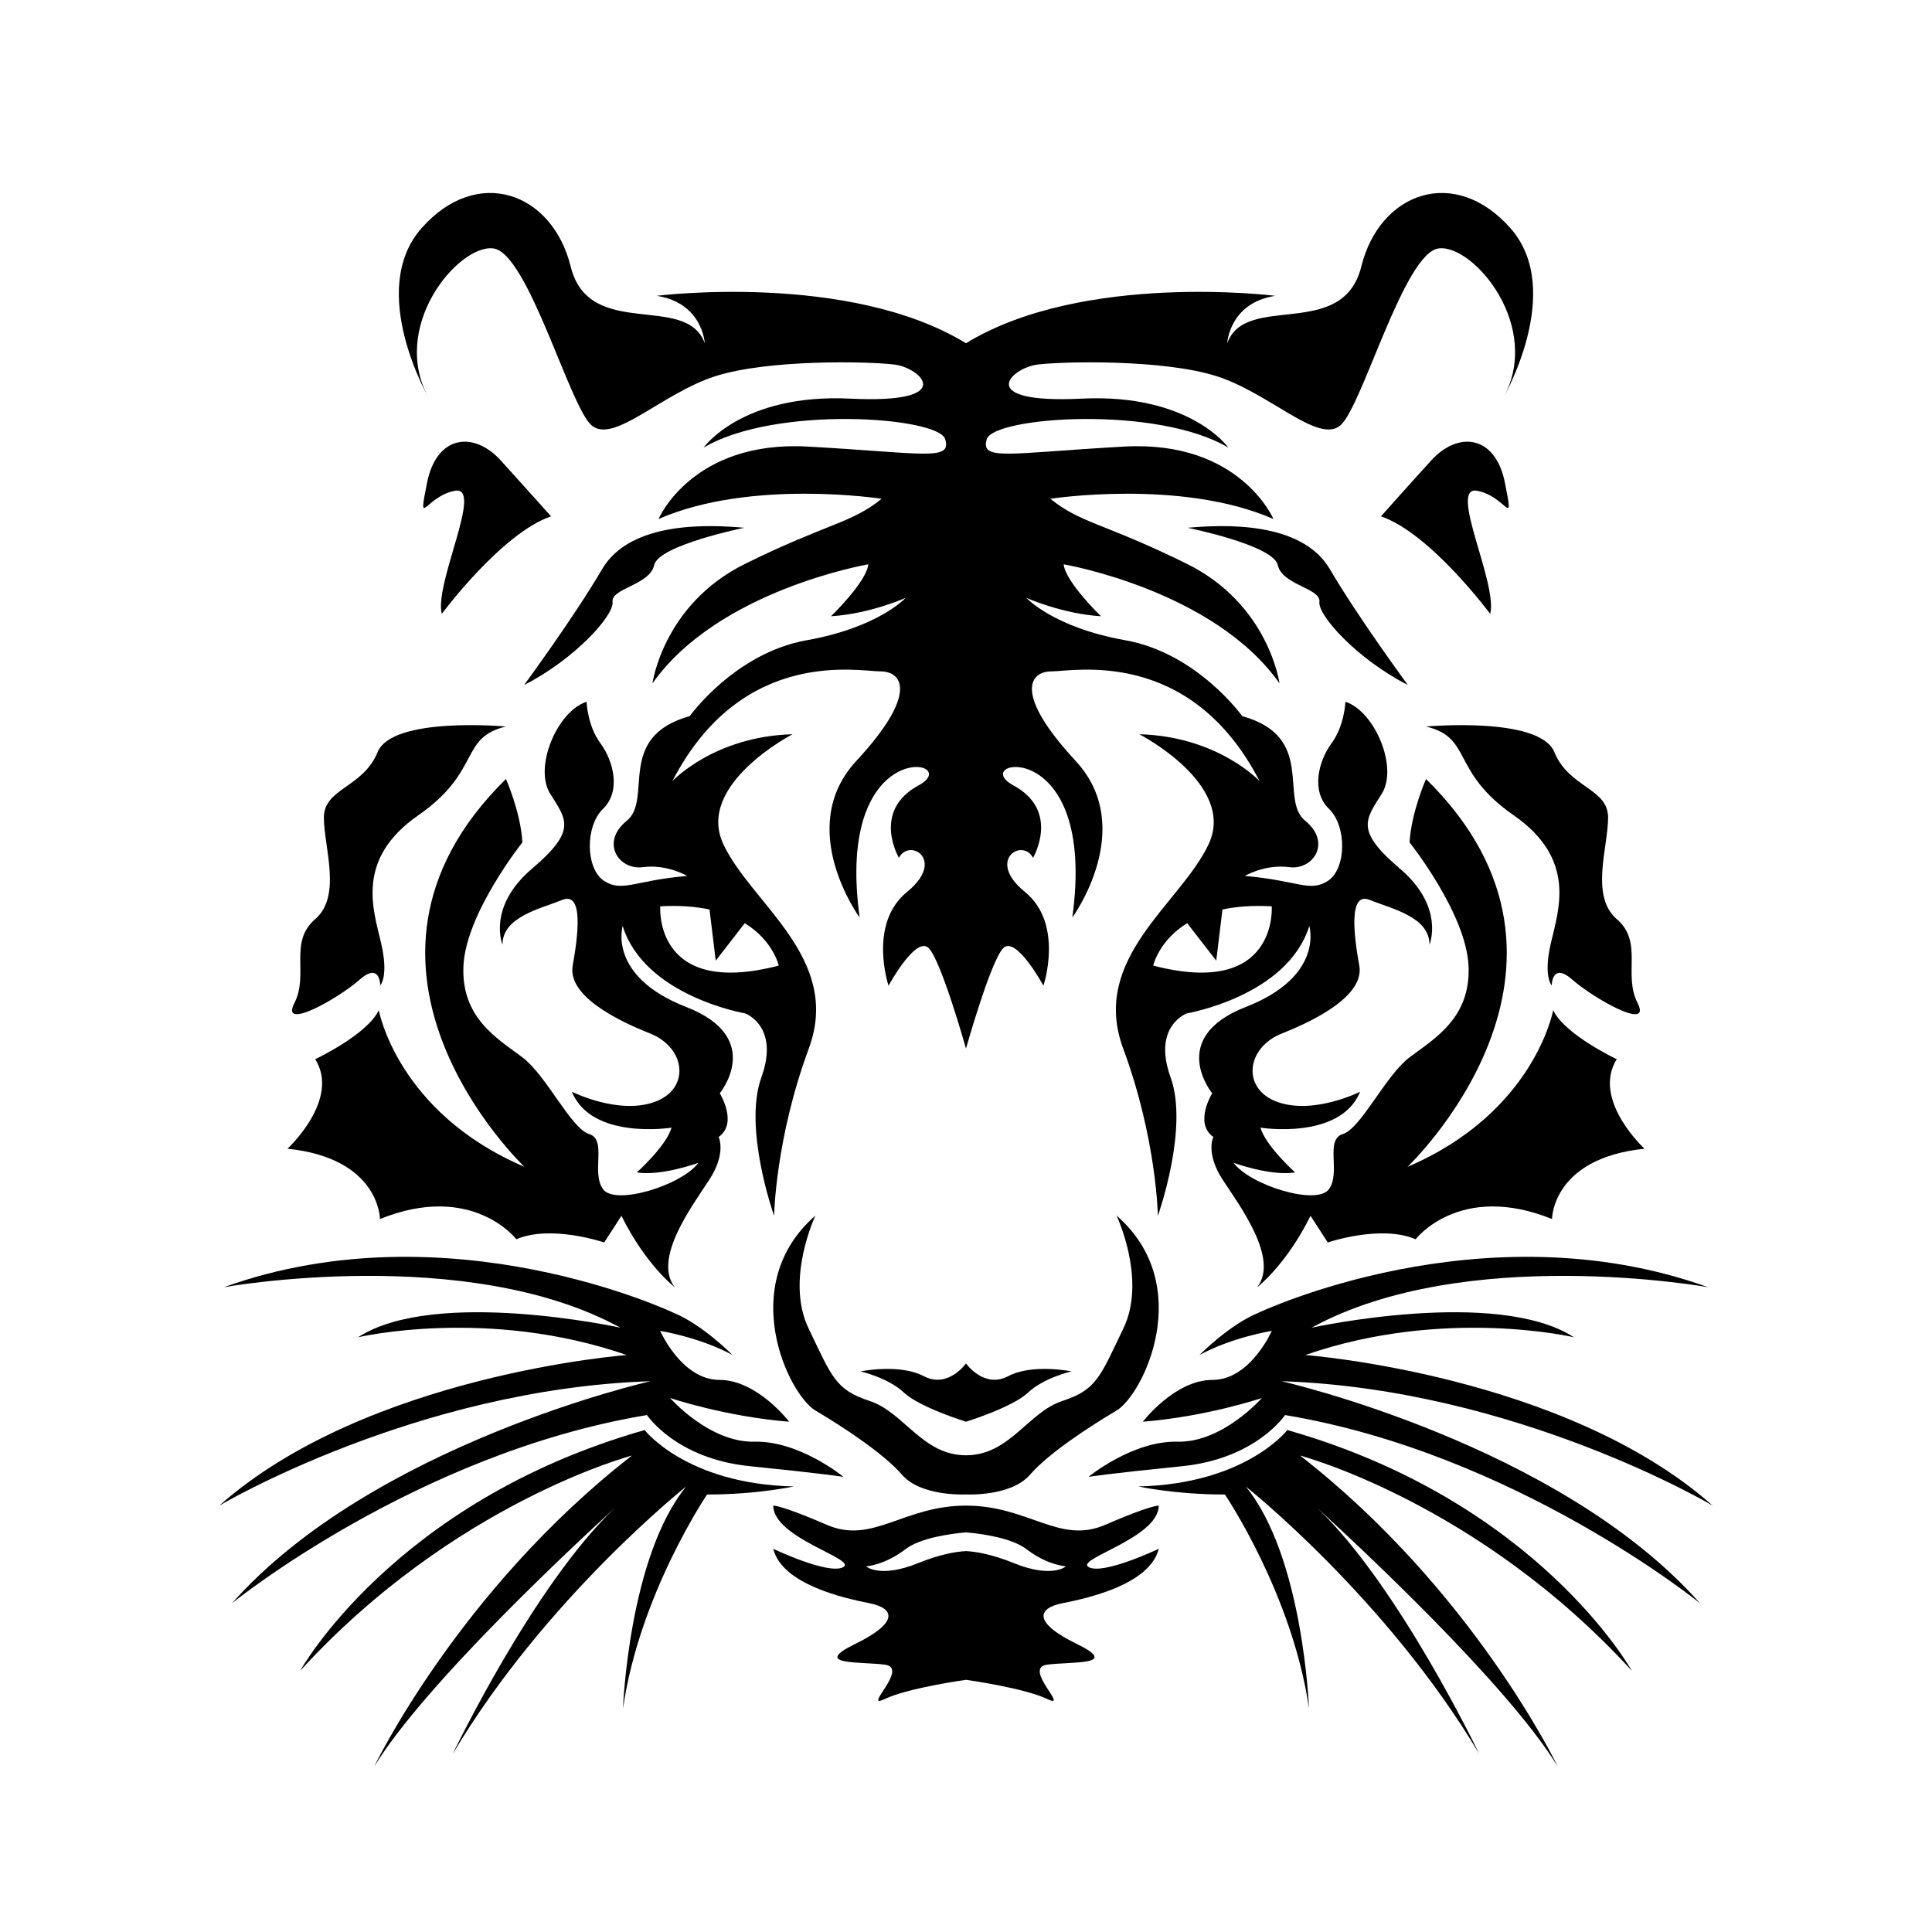
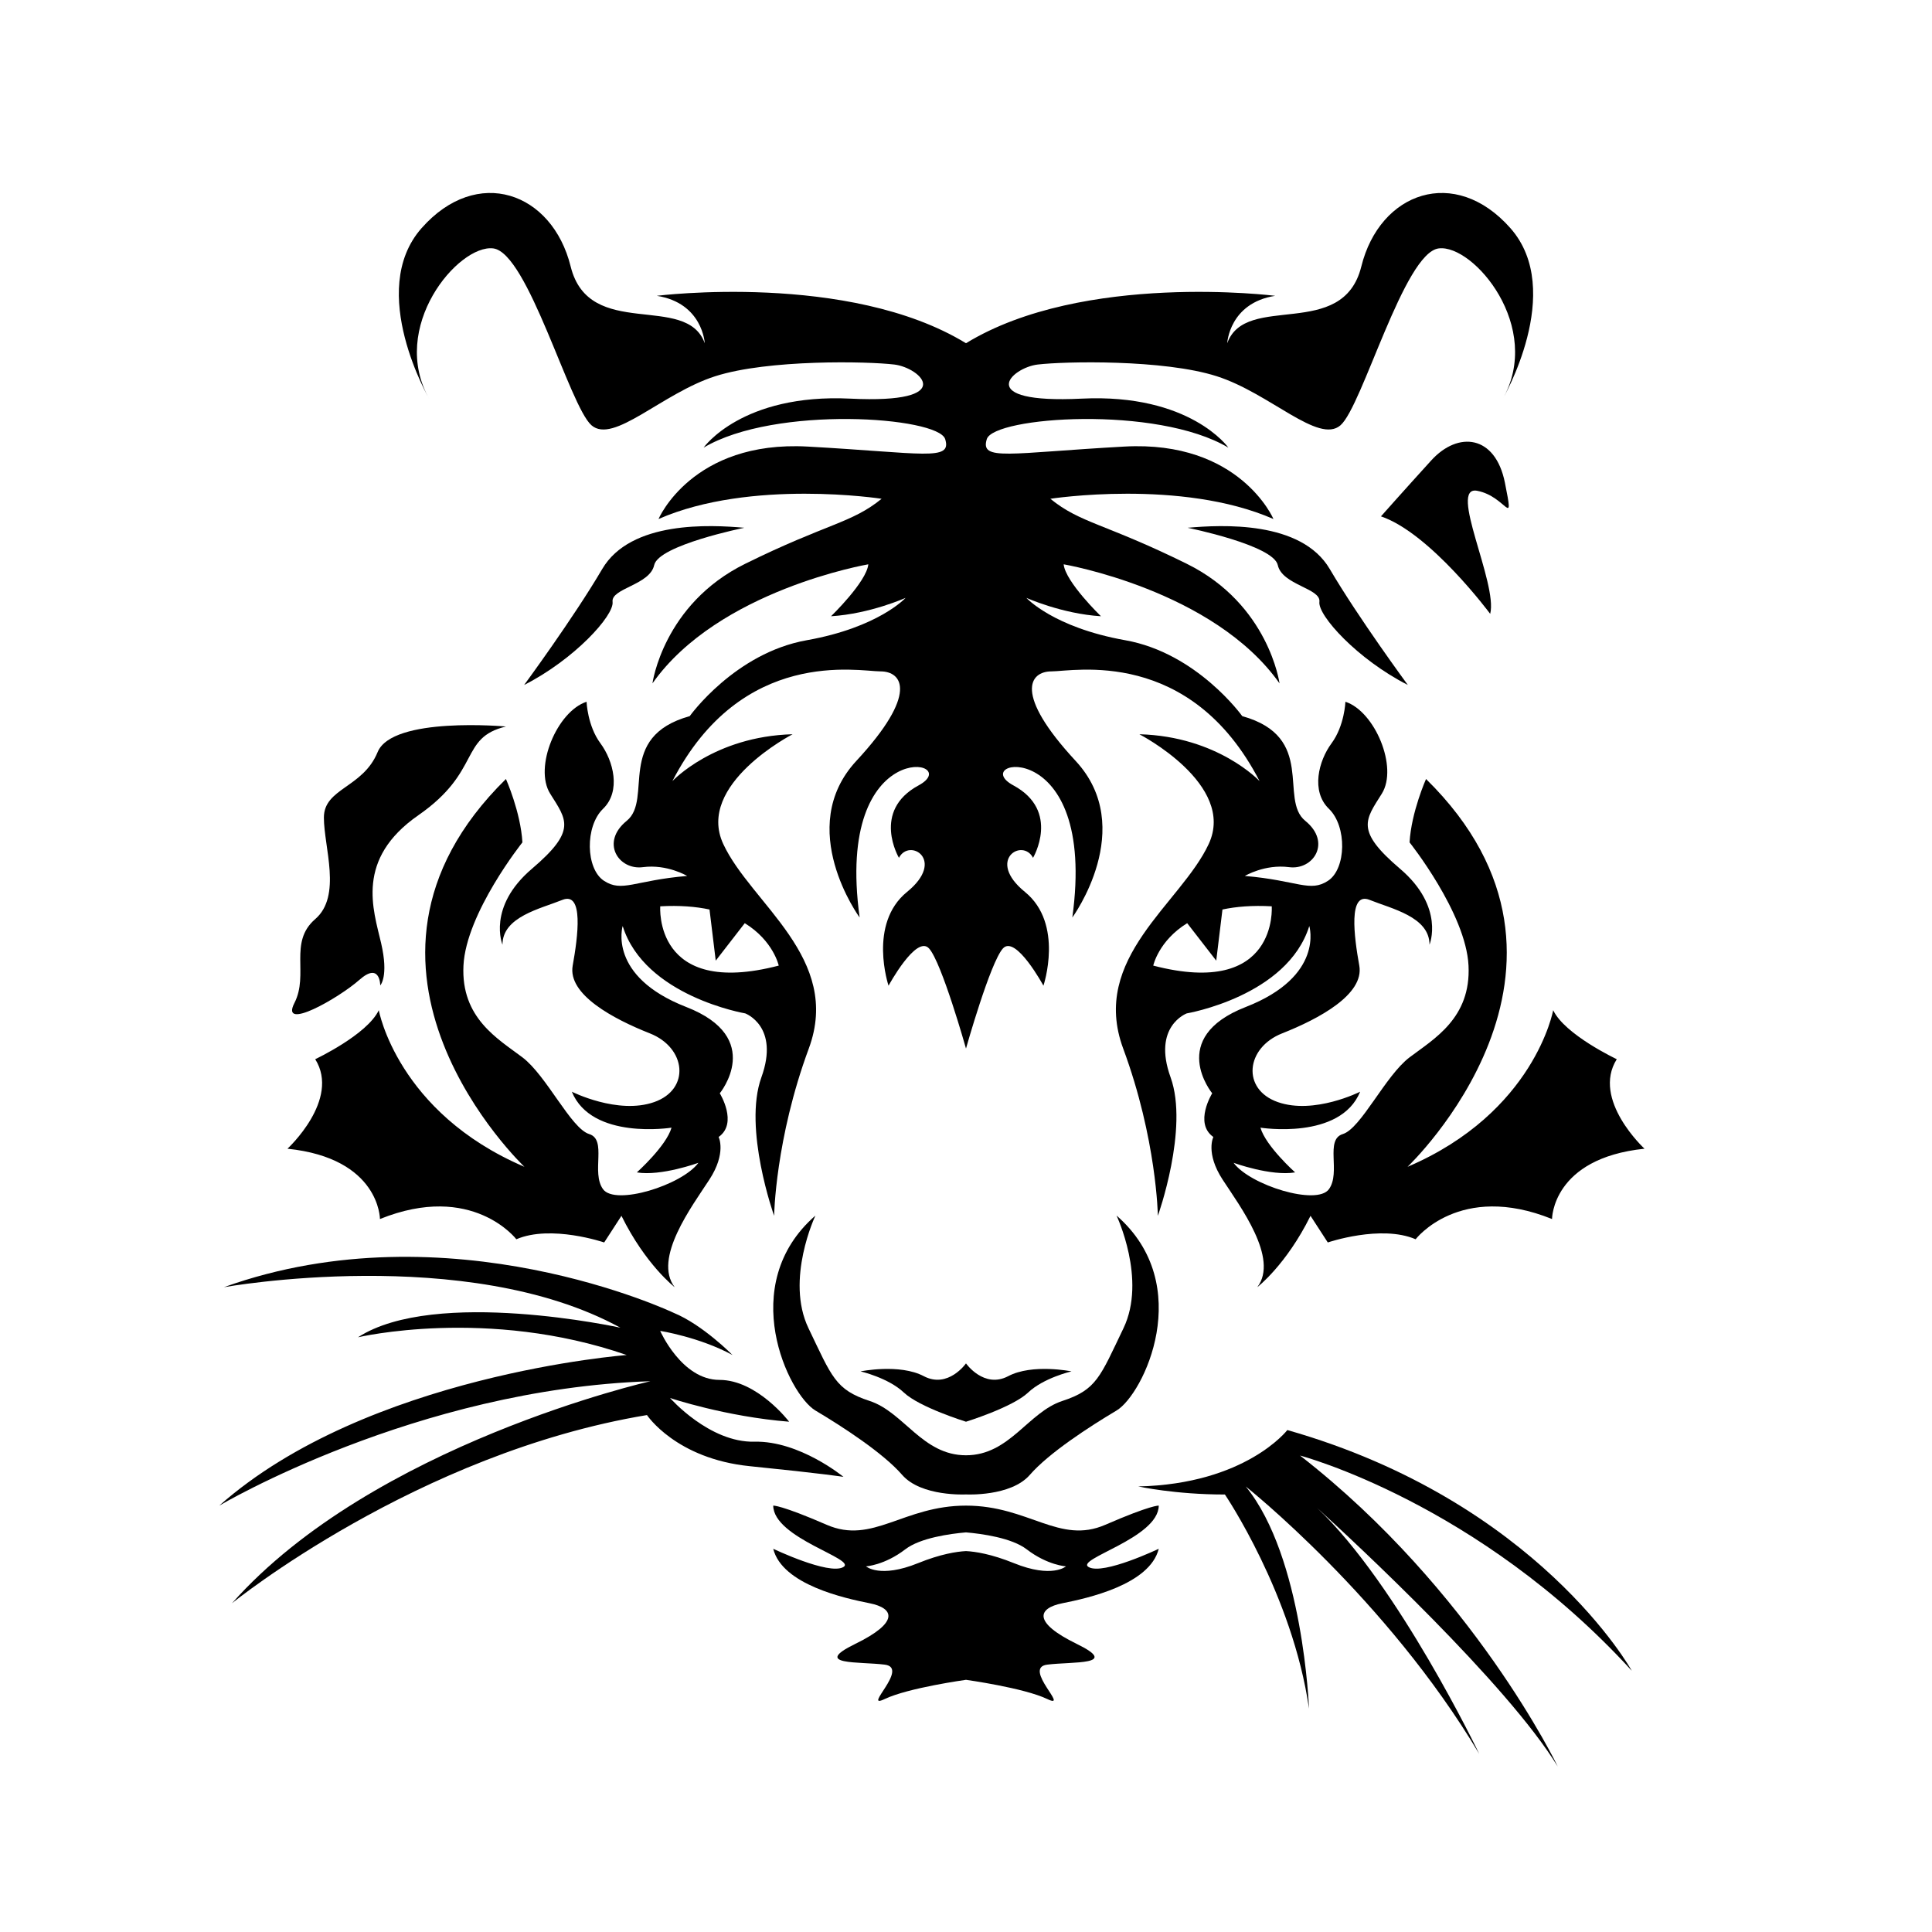
<svg xmlns="http://www.w3.org/2000/svg" version="1.0" preserveAspectRatio="xMidYMid meet" height="1080" viewBox="0 0 810 810" zoomAndPan="magnify" width="1080">
  <defs>
    <clipPath id="76ff6ed2d1">
      <path clip-rule="nonzero" d="M 91.934 526 L 354 526 L 354 673 L 91.934 673 Z M 91.934 526" />
    </clipPath>
    <clipPath id="8dc9e76422">
      <path clip-rule="nonzero" d="M 125 599 L 333 599 L 333 740.523 L 125 740.523 Z M 125 599" />
    </clipPath>
    <clipPath id="f4b4daa412">
-       <path clip-rule="nonzero" d="M 456 526 L 718.184 526 L 718.184 673 L 456 673 Z M 456 526" />
-     </clipPath>
+       </clipPath>
    <clipPath id="a49070a2a4">
      <path clip-rule="nonzero" d="M 477 599 L 685 599 L 685 740.523 L 477 740.523 Z M 477 599" />
    </clipPath>
  </defs>
  <path fill-rule="nonzero" fill-opacity="1" d="M 150.691 410.797 C 159.418 403.09 159.418 413.141 159.418 413.141 C 159.418 413.141 163.051 409.461 159.781 395.391 C 156.508 381.316 148.875 360.211 175.406 341.785 C 201.941 323.355 192.492 309.289 212.117 304.598 C 212.117 304.598 164.504 300.242 158.324 315.316 C 152.145 330.391 135.793 330.391 135.793 342.789 C 135.793 355.188 143.426 375.621 132.156 385.336 C 120.891 395.051 129.613 408.453 123.434 420.512 C 117.254 432.574 141.969 418.504 150.691 410.797" fill="#000000" />
-   <path fill-rule="nonzero" fill-opacity="1" d="M 179.043 202.414 C 175.043 222.52 178.316 208.109 190.676 205.766 C 203.031 203.426 181.949 244.629 185.223 257.359 C 185.223 257.359 210.301 223.523 231.02 216.488 C 231.02 216.488 221.203 205.434 209.938 193.035 C 198.668 180.641 183.043 182.316 179.043 202.414" fill="#000000" />
  <path fill-rule="nonzero" fill-opacity="1" d="M 276.812 379.977 C 284.941 379.52 291.754 380.094 297.469 381.316 L 300.074 402.758 L 312.25 387.047 C 324.258 394.434 326.488 404.832 326.488 404.832 C 273.906 418.523 276.812 379.977 276.812 379.977 Z M 533.18 379.977 C 533.18 379.977 536.086 418.523 483.504 404.832 C 483.504 404.832 485.734 394.434 497.738 387.047 L 509.914 402.758 L 512.52 381.316 C 518.238 380.094 525.055 379.52 533.18 379.977 Z M 159.297 511.082 C 198.062 495.445 216.48 519.566 216.48 519.566 C 231.02 513.312 253.309 520.906 253.309 520.906 L 260.547 509.738 C 270.695 530.289 282.871 539.664 282.871 539.664 C 273.664 527.605 290.141 505.719 297.41 494.551 C 304.68 483.383 301.289 476.684 301.289 476.684 C 309.527 470.879 301.773 458.367 301.773 458.367 C 301.773 458.367 320.875 435.098 287.719 422.188 C 254.562 409.277 261.062 388.242 261.062 388.242 C 270.27 417.723 312.434 424.867 312.434 424.867 C 312.434 424.867 326.973 430.23 319.219 451.672 C 311.465 473.113 324.551 509.738 324.551 509.738 C 324.551 509.738 325.035 477.578 339.09 439.609 C 353.141 401.641 314.855 378.859 303.227 353.844 C 291.594 328.828 332.305 307.836 332.305 307.836 C 299.348 308.73 281.902 327.492 281.902 327.492 C 310.98 271.207 359.926 281.48 369.133 281.48 C 378.344 281.48 385.125 290.859 359.031 319.004 C 332.934 347.145 360.41 384.668 360.41 384.668 C 349.75 306.945 404.996 318.559 385.125 329.277 C 365.258 340 376.887 359.652 376.887 359.652 C 381.25 351.164 396.758 360.543 380.281 373.945 C 363.805 387.344 372.527 413.254 372.527 413.254 C 372.527 413.254 384.156 391.812 389.488 397.621 C 394.82 403.43 404.996 439.609 404.996 439.609 C 404.996 439.609 415.172 403.43 420.5 397.621 C 425.836 391.812 437.465 413.254 437.465 413.254 C 437.465 413.254 446.188 387.344 429.711 373.945 C 413.234 360.543 428.742 351.164 433.105 359.652 C 433.105 359.652 444.734 340 424.867 329.277 C 404.996 318.559 460.242 306.945 449.578 384.668 C 449.578 384.668 477.055 347.145 450.957 319.004 C 424.867 290.859 431.652 281.48 440.855 281.48 C 450.066 281.48 499.012 271.207 528.086 327.492 C 528.086 327.492 510.645 308.73 477.688 307.836 C 477.688 307.836 518.395 328.828 506.766 353.844 C 495.133 378.859 456.852 401.641 470.902 439.609 C 484.961 477.578 485.445 509.738 485.445 509.738 C 485.445 509.738 498.527 473.113 490.773 451.672 C 483.02 430.23 497.559 424.867 497.559 424.867 C 497.559 424.867 539.723 417.723 548.926 388.242 C 548.926 388.242 555.43 409.277 522.273 422.188 C 489.117 435.098 508.219 458.367 508.219 458.367 C 508.219 458.367 500.465 470.879 508.703 476.684 C 508.703 476.684 505.309 483.383 512.582 494.551 C 519.852 505.719 536.324 527.605 527.117 539.664 C 527.117 539.664 539.297 530.289 549.441 509.738 L 556.68 520.906 C 556.68 520.906 578.973 513.312 593.508 519.566 C 593.508 519.566 611.926 495.445 650.695 511.082 C 650.695 511.082 650.695 485.621 689.469 481.602 C 689.469 481.602 667.176 461.051 677.836 444.074 C 677.836 444.074 656.023 433.801 651.18 423.527 C 651.18 423.527 643.426 466.414 590.117 489.191 C 590.117 489.191 678.32 405.66 597.871 326.598 C 597.871 326.598 591.695 340.445 590.969 353.172 C 590.969 353.172 614.594 382.785 615.684 404.832 C 616.773 426.879 601.145 435.59 590.969 443.293 C 580.793 451 570.613 473.113 562.98 475.457 C 555.348 477.801 562.254 491.535 557.164 498.57 C 552.074 505.605 524.09 496.898 517.184 487.516 C 517.184 487.516 532.812 493.215 542.988 491.535 C 542.988 491.535 530.633 480.48 528.453 472.777 C 528.453 472.777 561.891 478.133 570.25 457.703 C 570.25 457.703 550.984 467.418 535.719 462.055 C 520.457 456.695 522.273 439.273 537.539 433.246 C 552.805 427.215 572.066 416.961 569.887 404.832 C 567.703 392.707 565.16 373.609 574.25 377.297 C 583.336 380.98 599.328 384.332 599.328 396.055 C 599.328 396.055 605.867 380.312 586.973 364.23 C 568.07 348.148 572.43 343.793 579.34 332.738 C 586.242 321.684 576.426 298.234 564.074 294.215 C 564.074 294.215 563.707 304.262 558.254 311.633 C 552.805 319.004 549.531 331.734 557.164 339.102 C 564.797 346.477 564.434 364.23 556.801 369.258 C 549.168 374.281 544.082 369.121 521.91 367.246 C 521.91 367.246 530.27 362.223 540.445 363.559 C 550.621 364.898 558.379 353.172 547.23 344.129 C 536.086 335.082 552.074 308.953 520.82 300.242 C 520.82 300.242 501.918 273.777 471.75 268.418 C 441.586 263.055 430.316 250.656 430.316 250.656 C 430.316 250.656 445.219 257.359 461.578 258.363 C 461.578 258.363 446.672 243.961 445.945 236.59 C 445.945 236.59 508.828 247.309 536.449 286.508 C 536.449 286.508 531.965 253.34 497.559 236.367 C 463.148 219.391 452.973 219.391 440.371 209.117 C 440.371 209.117 495.133 200.629 533.902 217.602 C 533.902 217.602 519.852 184.551 471.387 187.227 C 422.93 189.91 410.809 193.484 413.719 184.105 C 416.625 174.723 484.961 169.805 515.004 187.676 C 515.004 187.676 499.012 164.895 453.457 167.129 C 407.902 169.363 423.898 154.172 435.043 152.832 C 446.188 151.496 487.867 150.602 510.156 157.746 C 532.449 164.895 552.805 186.336 562.012 178.297 C 571.219 170.258 588.664 105.934 603.207 104.145 C 617.742 102.355 647.305 137.203 629.859 167.574 C 629.859 167.574 656.516 122.012 633.25 95.66 C 609.988 69.301 578.488 80.473 570.734 111.738 C 562.98 143.008 522.273 122.461 514.52 143.902 C 514.52 143.902 515.363 127.039 534.633 124.023 C 534.633 124.023 454.184 113.859 404.996 143.902 C 355.809 113.859 275.359 124.023 275.359 124.023 C 294.625 127.039 295.473 143.902 295.473 143.902 C 287.719 122.461 247.012 143.008 239.258 111.738 C 231.504 80.473 200.004 69.301 176.742 95.66 C 153.48 122.012 180.133 167.574 180.133 167.574 C 162.688 137.203 192.25 102.355 206.789 104.145 C 221.324 105.934 238.773 170.258 247.98 178.297 C 257.188 186.336 277.543 164.895 299.832 157.746 C 322.125 150.602 363.805 151.496 374.949 152.832 C 386.094 154.172 402.09 169.363 356.535 167.129 C 310.98 164.895 294.988 187.676 294.988 187.676 C 325.035 169.805 393.363 174.723 396.273 184.105 C 399.18 193.484 387.066 189.91 338.602 187.227 C 290.141 184.551 276.086 217.602 276.086 217.602 C 314.855 200.629 369.617 209.117 369.617 209.117 C 357.02 219.391 346.84 219.391 312.434 236.367 C 278.027 253.34 273.543 286.508 273.543 286.508 C 301.168 247.309 364.047 236.59 364.047 236.59 C 363.32 243.961 348.418 258.363 348.418 258.363 C 364.773 257.359 379.676 250.656 379.676 250.656 C 379.676 250.656 368.406 263.055 338.238 268.418 C 308.074 273.777 289.172 300.242 289.172 300.242 C 257.914 308.953 273.906 335.082 262.762 344.129 C 251.613 353.172 259.367 364.898 269.543 363.559 C 279.723 362.223 288.082 367.246 288.082 367.246 C 265.91 369.121 260.824 374.281 253.188 369.258 C 245.555 364.23 245.195 346.477 252.824 339.102 C 260.461 331.734 257.188 319.004 251.734 311.633 C 246.281 304.262 245.922 294.215 245.922 294.215 C 233.562 298.234 223.75 321.684 230.656 332.738 C 237.562 343.793 241.922 348.148 223.02 364.23 C 204.121 380.312 210.664 396.055 210.664 396.055 C 210.664 384.332 226.656 380.98 235.742 377.297 C 244.828 373.609 242.285 392.707 240.105 404.832 C 237.926 416.961 257.188 427.215 272.453 433.246 C 287.719 439.273 289.535 456.695 274.27 462.055 C 259.004 467.418 239.742 457.703 239.742 457.703 C 248.102 478.133 281.539 472.777 281.539 472.777 C 279.359 480.48 267 491.535 267 491.535 C 277.18 493.215 292.809 487.516 292.809 487.516 C 285.902 496.898 257.914 505.605 252.824 498.57 C 247.738 491.535 254.645 477.801 247.012 475.457 C 239.379 473.113 229.199 451 219.023 443.293 C 208.848 435.59 193.219 426.879 194.309 404.832 C 195.398 382.785 219.023 353.172 219.023 353.172 C 218.297 340.445 212.117 326.598 212.117 326.598 C 131.672 405.66 219.871 489.191 219.871 489.191 C 166.566 466.414 158.809 423.527 158.809 423.527 C 153.965 433.801 132.156 444.074 132.156 444.074 C 142.82 461.051 120.527 481.602 120.527 481.602 C 159.297 485.621 159.297 511.082 159.297 511.082" fill="#000000" />
  <path fill-rule="nonzero" fill-opacity="1" d="M 404.996 596.062 C 404.996 596.062 424.5 590.031 431.043 583.832 C 437.586 577.633 449.219 574.957 449.219 574.957 C 449.219 574.957 432.859 571.609 422.684 576.969 C 412.508 582.324 404.996 571.609 404.996 571.609 C 404.996 571.609 397.484 582.324 387.309 576.969 C 377.129 571.609 360.777 574.957 360.777 574.957 C 360.777 574.957 372.406 577.633 378.949 583.832 C 385.492 590.031 404.996 596.062 404.996 596.062" fill="#000000" />
  <path fill-rule="nonzero" fill-opacity="1" d="M 341.875 591.371 C 353.141 598.07 370.223 609.129 378.223 618.34 C 386.219 627.555 404.996 626.547 404.996 626.547 C 404.996 626.547 423.773 627.555 431.77 618.34 C 439.766 609.129 456.852 598.07 468.113 591.371 C 479.383 584.672 501.555 538.773 468.113 509.629 C 468.113 509.629 480.836 536.43 471.023 556.863 C 461.211 577.301 459.762 582.664 445.402 587.352 C 431.043 592.043 423.289 610.133 404.996 610.133 C 386.699 610.133 378.949 592.043 364.59 587.352 C 350.227 582.664 348.781 577.301 338.965 556.863 C 329.152 536.43 341.875 509.629 341.875 509.629 C 308.438 538.773 330.609 584.672 341.875 591.371" fill="#000000" />
  <g clip-path="url(#76ff6ed2d1)">
    <path fill-rule="nonzero" fill-opacity="1" d="M 97.266 672.168 C 97.266 672.168 174.672 609.305 271.242 593.27 C 271.242 593.27 283.355 611.586 314.375 614.707 C 345.387 617.836 353.625 619.18 353.625 619.18 C 353.625 619.18 335.211 603.992 316.309 604.438 C 297.41 604.887 280.934 586.125 280.934 586.125 C 280.934 586.125 304.195 593.941 330.852 596.062 C 330.852 596.062 317.492 578.531 301.637 578.531 C 285.781 578.531 276.785 557.98 276.785 557.98 C 276.785 557.98 293.293 560.582 307.105 568.102 C 307.105 568.102 294.652 555.414 282.387 550.387 C 282.387 550.387 188.371 505.719 93.871 539.664 C 93.871 539.664 195.641 521.352 260.098 556.645 C 260.098 556.645 182.555 539.664 150.086 560.664 C 150.086 560.664 204.363 547.852 262.758 568.102 C 262.758 568.102 153.965 576.293 91.934 631.238 C 91.934 631.238 174.316 582.316 272.695 579.086 C 272.695 579.086 156.387 605.445 97.266 672.168" fill="#000000" />
  </g>
  <g clip-path="url(#8dc9e76422)">
-     <path fill-rule="nonzero" fill-opacity="1" d="M 259.949 630.23 C 260.805 629.457 261.309 629.008 261.309 629.008 C 260.855 629.398 260.402 629.828 259.949 630.23 Z M 270.27 599.555 C 165.109 629.504 125.855 700.477 125.855 700.477 C 190.312 629.902 264.941 610.246 264.941 610.246 C 192.25 666.805 156.871 740.676 156.871 740.676 C 178.086 705.871 242.207 646.41 257.84 632.148 C 223.816 664.297 189.824 735.316 189.824 735.316 C 228.594 670.105 287.719 623.199 287.719 623.199 C 263.551 652.766 261.188 716.332 261.188 716.332 C 268.09 668.426 296.441 626.578 296.441 626.578 C 317.156 626.613 332.789 623.199 332.789 623.199 C 287.719 622.195 270.27 599.555 270.27 599.555" fill="#000000" />
-   </g>
+     </g>
  <path fill-rule="nonzero" fill-opacity="1" d="M 256.824 252.332 C 256.098 246.637 272.453 245.301 274.27 236.922 C 276.086 228.547 312.07 221.27 312.07 221.27 C 297.895 220.027 264.457 218.16 252.461 238.598 C 240.469 259.035 219.75 287.176 219.75 287.176 C 240.832 276.457 257.551 258.031 256.824 252.332" fill="#000000" />
-   <path fill-rule="nonzero" fill-opacity="1" d="M 597.871 304.598 C 617.5 309.289 608.051 323.355 634.582 341.785 C 661.117 360.211 653.48 381.316 650.211 395.391 C 646.938 409.461 650.574 413.141 650.574 413.141 C 650.574 413.141 650.574 403.09 659.297 410.797 C 668.023 418.504 692.734 432.574 686.555 420.512 C 680.383 408.453 689.102 395.051 677.836 385.336 C 666.57 375.621 674.203 355.188 674.203 342.789 C 674.203 330.391 657.844 330.391 651.664 315.316 C 645.484 300.242 597.871 304.598 597.871 304.598" fill="#000000" />
  <path fill-rule="nonzero" fill-opacity="1" d="M 624.77 257.359 C 628.043 244.629 606.961 203.426 619.316 205.766 C 631.676 208.109 634.945 222.52 630.949 202.414 C 626.949 182.316 611.324 180.641 600.055 193.035 C 588.785 205.434 578.973 216.488 578.973 216.488 C 599.688 223.523 624.77 257.359 624.77 257.359" fill="#000000" />
  <path fill-rule="nonzero" fill-opacity="1" d="M 425.105 655.359 C 415.652 651.531 408.93 650.504 404.996 650.301 C 401.062 650.504 394.34 651.531 384.887 655.359 C 368.891 661.84 363.078 656.703 363.078 656.703 C 363.078 656.703 370.828 656.254 379.555 649.555 C 385.863 644.707 398.48 643.023 404.996 642.457 C 411.512 643.023 424.129 644.707 430.438 649.555 C 439.164 656.254 446.914 656.703 446.914 656.703 C 446.914 656.703 441.102 661.84 425.105 655.359 Z M 485.812 631.238 C 485.812 631.238 482.656 630.906 463.391 639.277 C 444.129 647.656 431.285 631.238 404.996 631.238 C 378.707 631.238 365.863 647.656 346.598 639.277 C 327.336 630.906 324.18 631.238 324.18 631.238 C 324.293 644.977 359.684 653.688 353.504 657.035 C 347.324 660.387 324.18 649.332 324.18 649.332 C 327.93 664.402 354.234 670.105 364.59 672.168 C 374.941 674.238 377.129 680.152 358.594 689.199 C 340.059 698.242 360.41 696.566 370.949 697.91 C 381.492 699.246 361.137 717.004 370.949 712.312 C 380.766 707.625 404.996 704.273 404.996 704.273 C 404.996 704.273 429.227 707.625 439.039 712.312 C 448.855 717.004 428.496 699.246 439.039 697.91 C 449.578 696.566 469.934 698.242 451.395 689.199 C 432.859 680.152 435.051 674.238 445.402 672.168 C 455.758 670.105 482.062 664.402 485.812 649.332 C 485.812 649.332 462.664 660.387 456.484 657.035 C 450.309 653.688 485.695 644.977 485.812 631.238" fill="#000000" />
  <g clip-path="url(#f4b4daa412)">
    <path fill-rule="nonzero" fill-opacity="1" d="M 537.297 579.086 C 635.672 582.316 718.059 631.238 718.059 631.238 C 656.023 576.293 547.23 568.102 547.23 568.102 C 605.629 547.852 659.906 560.664 659.906 560.664 C 627.438 539.664 549.898 556.645 549.898 556.645 C 614.352 521.352 716.121 539.664 716.121 539.664 C 621.617 505.719 527.602 550.387 527.602 550.387 C 515.344 555.414 502.887 568.102 502.887 568.102 C 516.699 560.582 533.203 557.98 533.203 557.98 C 533.203 557.98 524.211 578.531 508.355 578.531 C 492.5 578.531 479.145 596.062 479.145 596.062 C 505.793 593.941 529.055 586.125 529.055 586.125 C 529.055 586.125 512.582 604.887 493.68 604.438 C 474.777 603.992 456.367 619.18 456.367 619.18 C 456.367 619.18 464.602 617.836 495.621 614.707 C 526.633 611.586 538.754 593.27 538.754 593.27 C 635.32 609.305 712.727 672.168 712.727 672.168 C 653.602 605.445 537.297 579.086 537.297 579.086" fill="#000000" />
  </g>
  <g clip-path="url(#a49070a2a4)">
    <path fill-rule="nonzero" fill-opacity="1" d="M 550.039 630.23 C 549.586 629.828 549.137 629.398 548.684 629.008 C 548.684 629.008 549.188 629.457 550.039 630.23 Z M 539.723 599.555 C 539.723 599.555 522.273 622.195 477.203 623.199 C 477.203 623.199 492.832 626.613 513.551 626.578 C 513.551 626.578 541.898 668.426 548.805 716.332 C 548.805 716.332 546.441 652.766 522.273 623.199 C 522.273 623.199 581.395 670.105 620.164 735.316 C 620.164 735.316 586.176 664.297 552.152 632.148 C 567.781 646.41 631.906 705.871 653.117 740.676 C 653.117 740.676 617.742 666.805 545.051 610.246 C 545.051 610.246 619.68 629.902 684.133 700.477 C 684.133 700.477 644.879 629.504 539.723 599.555" fill="#000000" />
  </g>
  <path fill-rule="nonzero" fill-opacity="1" d="M 497.922 221.27 C 497.922 221.27 533.902 228.547 535.719 236.922 C 537.539 245.301 553.895 246.637 553.168 252.332 C 552.438 258.031 569.156 276.457 590.238 287.176 C 590.238 287.176 569.523 259.035 557.527 238.598 C 545.535 218.16 512.098 220.027 497.922 221.27" fill="#000000" />
</svg>